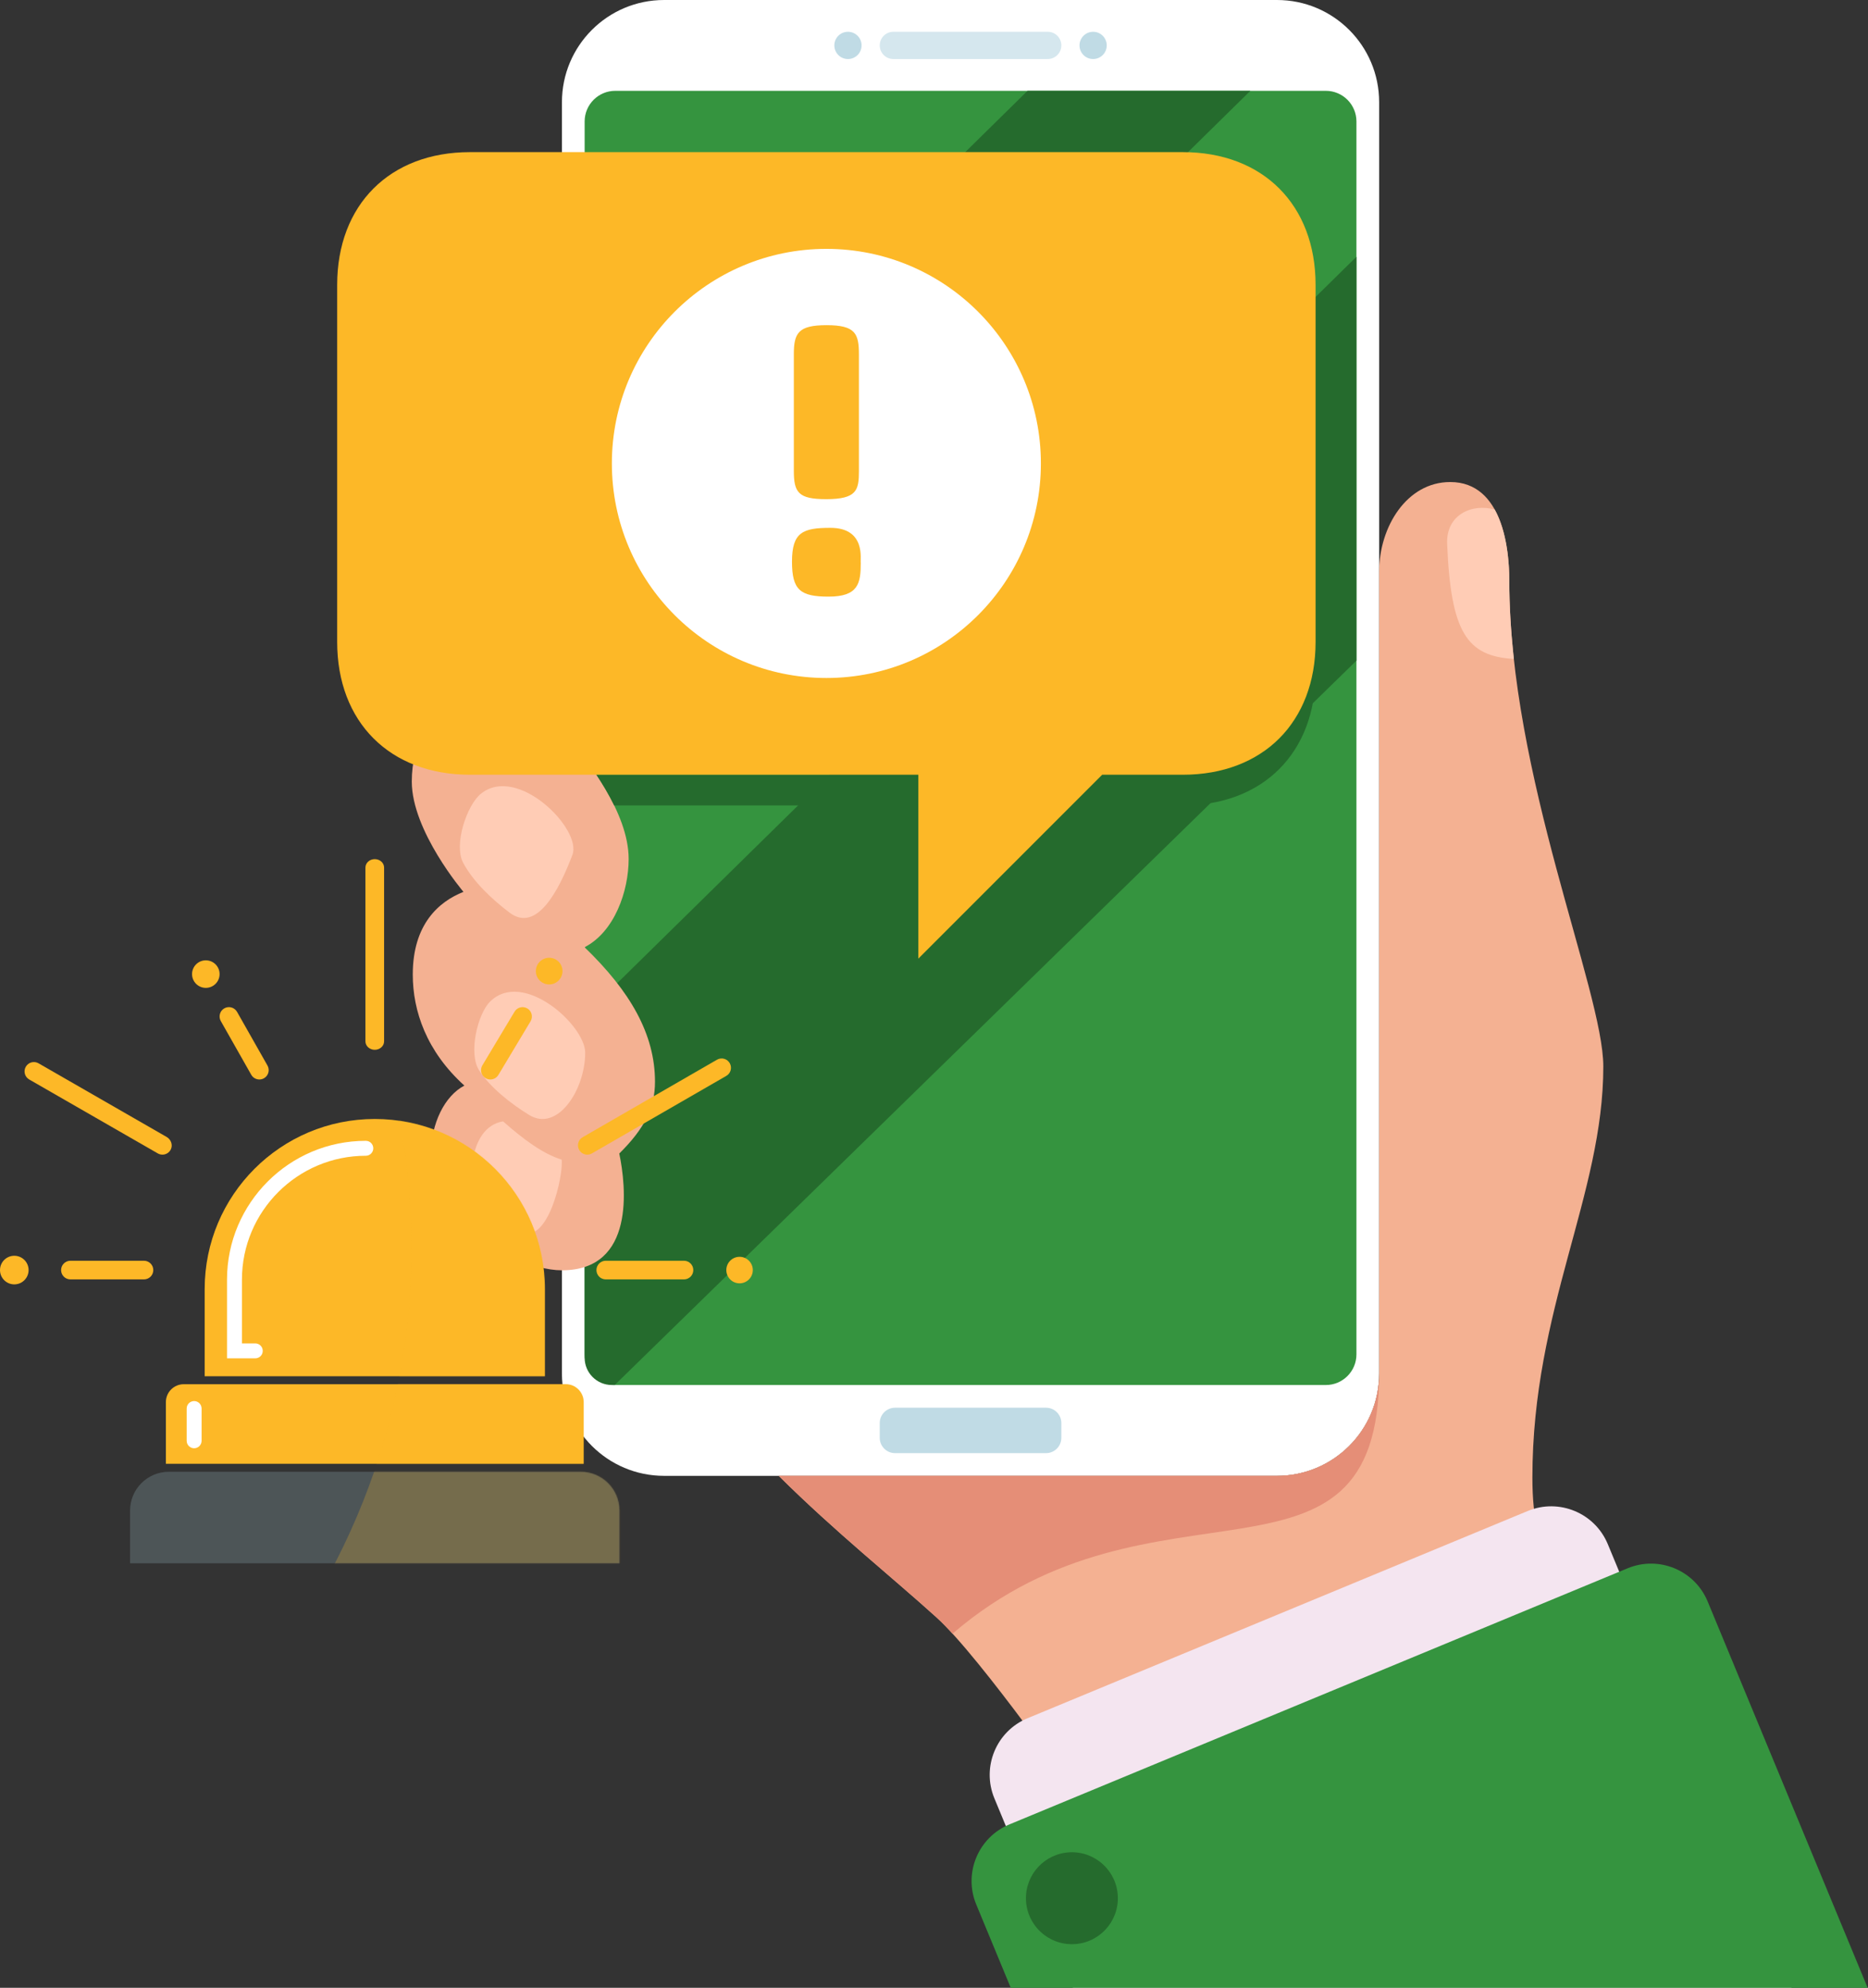
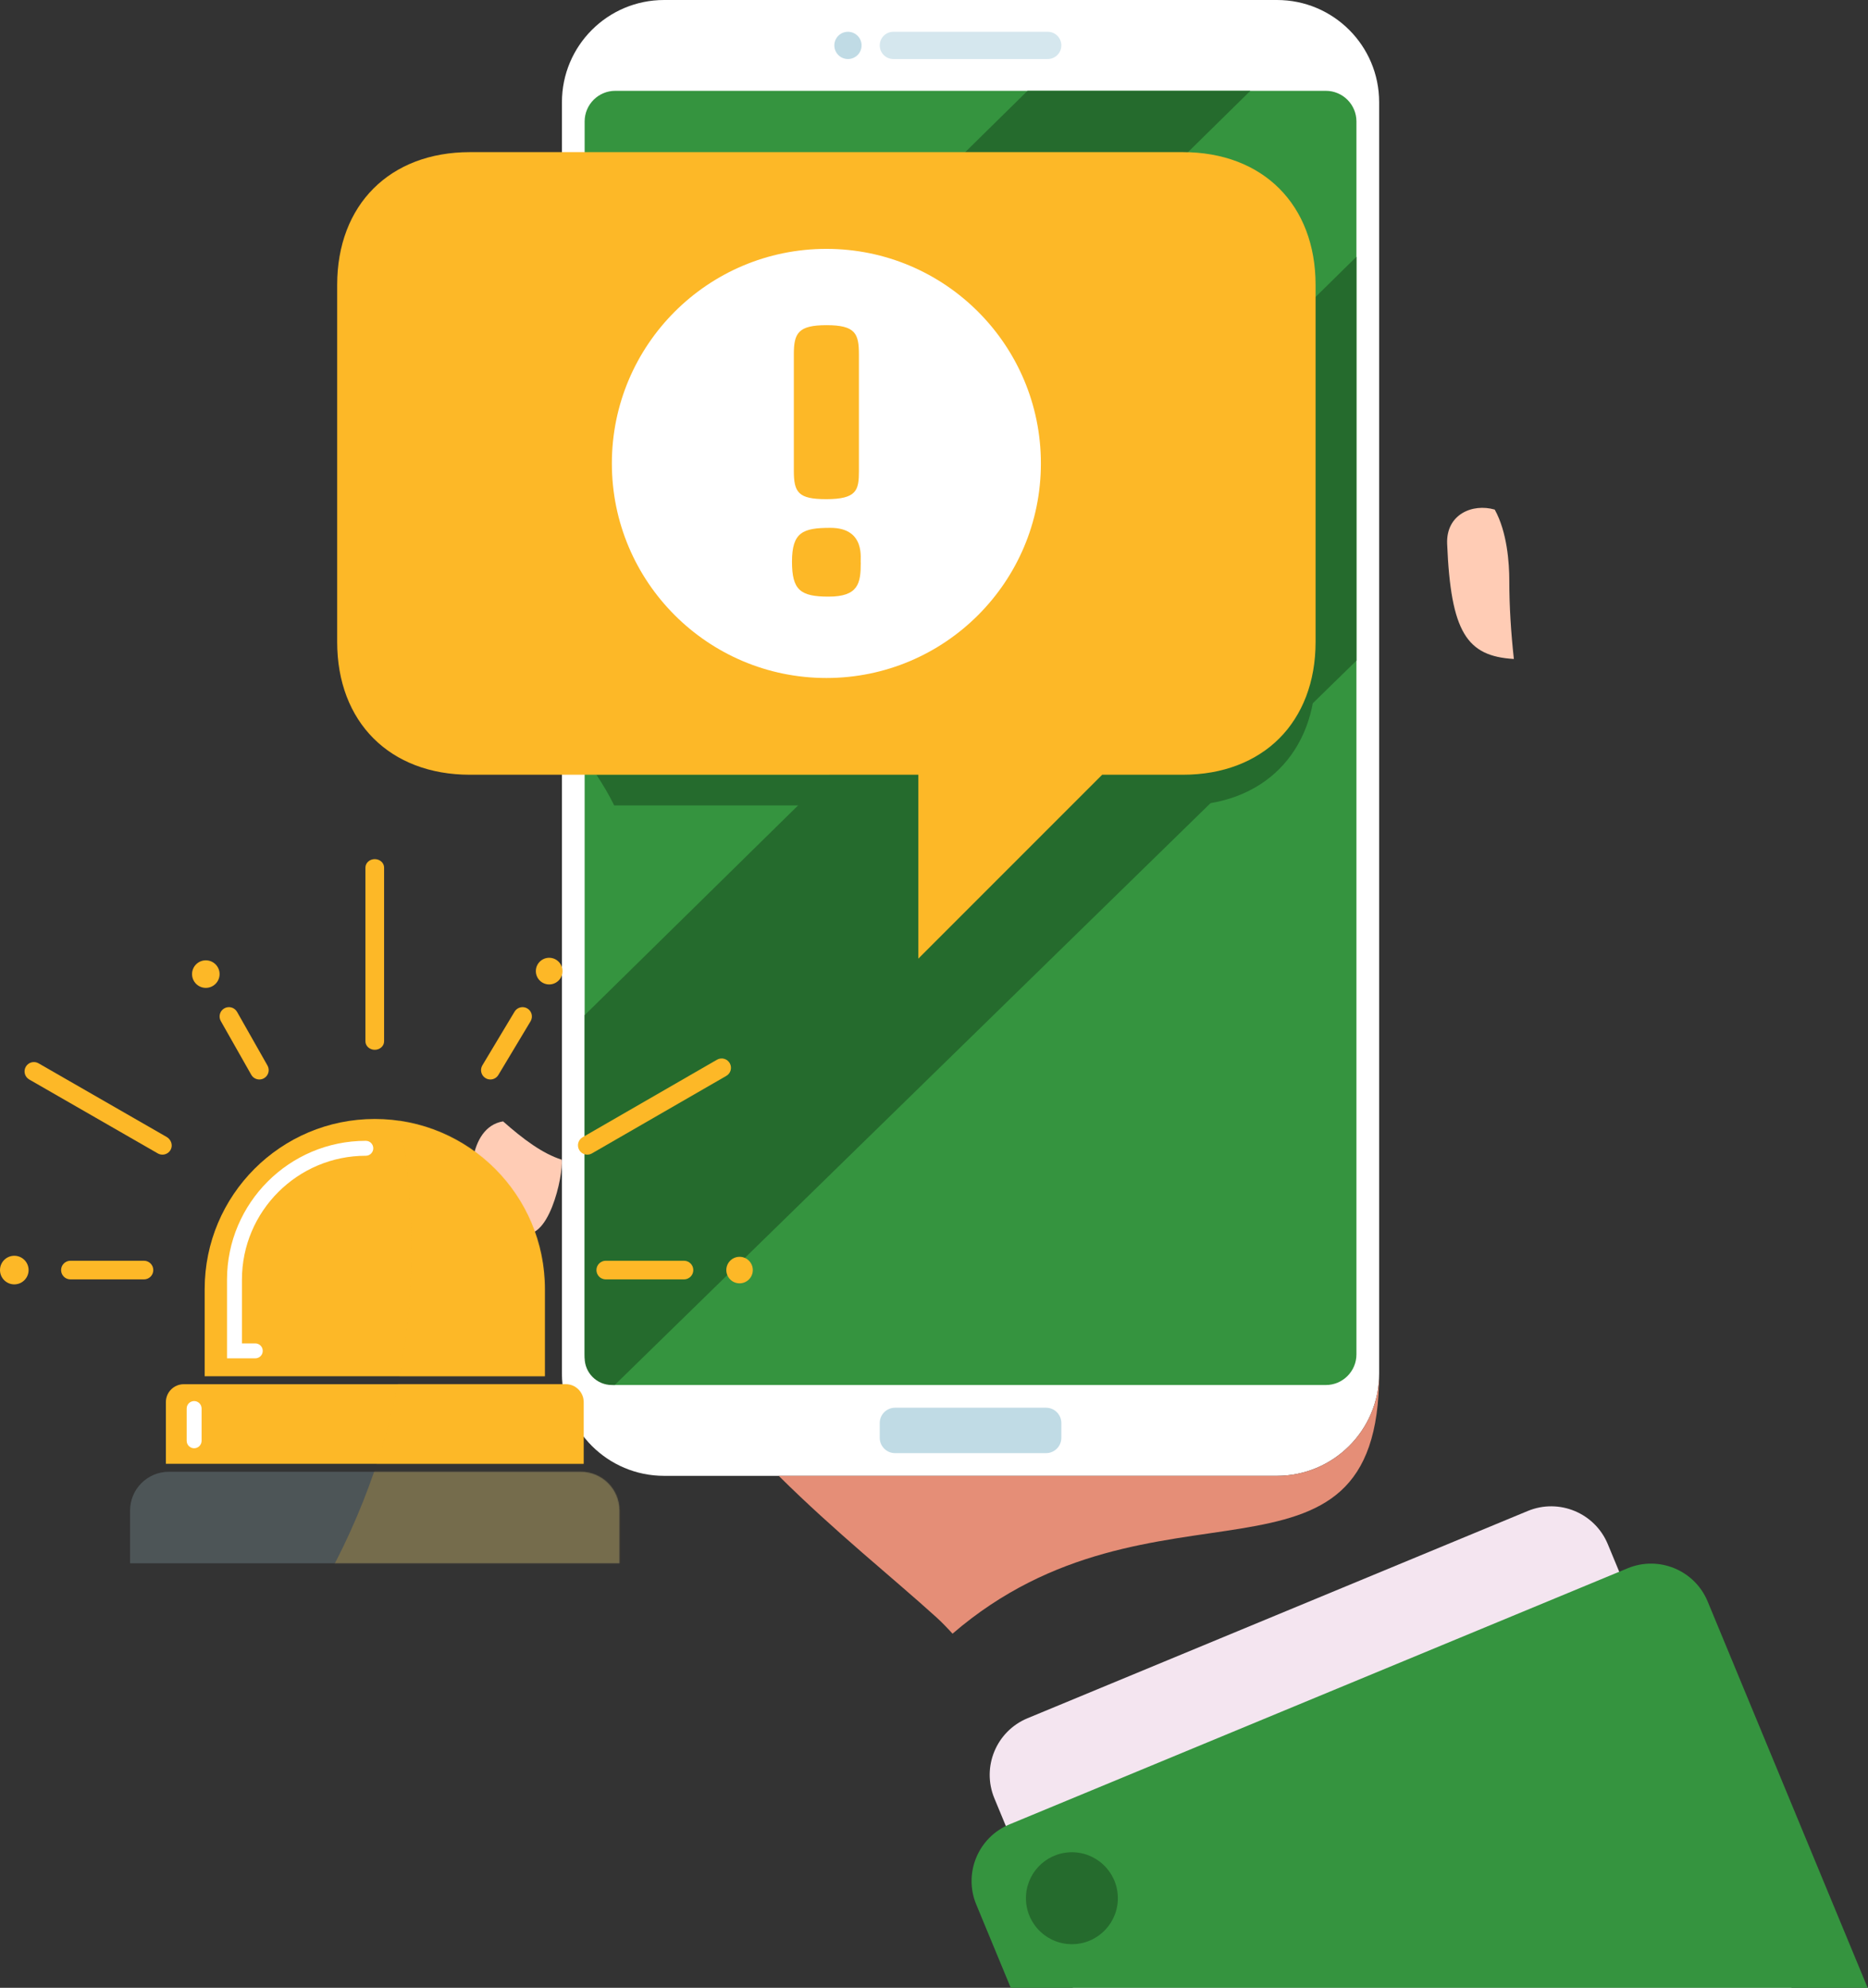
<svg xmlns="http://www.w3.org/2000/svg" width="1518" height="1615" viewBox="0 0 1518 1615" fill="none">
  <rect x="0" y="0" width="1518" height="1615" fill="#333333" stroke="none" />
  <path d="M1120.74 1116.03C1120.74 1161.88 1083.58 1199.05 1037.73 1199.05H539.664C493.817 1199.05 456.653 1161.88 456.653 1116.03V83.011C456.653 37.164 493.817 0 539.664 0H1037.73C1083.58 0 1120.74 37.164 1120.74 83.011V1116.03Z" fill="white" />
  <path d="M1102.29 1100.35C1102.29 1114.11 1091.15 1125.26 1077.39 1125.26H500.001C486.246 1125.26 475.098 1114.11 475.098 1100.35V98.691C475.098 84.936 486.246 73.788 500.001 73.788H1077.39C1091.14 73.788 1102.29 84.936 1102.29 98.691V1100.35H1102.29Z" fill="#35943F" />
  <path d="M475.098 427.779L835.012 73.788H1016.07L475.098 605.858V427.779ZM1102.29 208.614L475.098 824.774V1103.12C475.098 1115.35 485.009 1125.26 497.232 1125.26H499.528L1102.29 536.735V208.614H1102.29Z" fill="#256B2D" />
  <path d="M851.415 47.959H725.977C719.863 47.959 714.908 43.004 714.908 36.89C714.908 30.776 719.863 25.82 725.977 25.82H851.415C857.529 25.82 862.484 30.776 862.484 36.89C862.484 43.008 857.529 47.959 851.415 47.959Z" fill="#D5E7EE" />
  <path d="M700.152 36.894C700.152 30.781 695.197 25.825 689.083 25.825C682.969 25.825 678.013 30.781 678.013 36.894C678.013 43.008 682.969 47.964 689.083 47.964C695.197 47.96 700.152 43.008 700.152 36.894Z" fill="#C0DBE5" />
-   <path d="M899.378 36.894C899.378 30.781 894.423 25.825 888.309 25.825C882.195 25.825 877.239 30.781 877.239 36.894C877.239 43.008 882.195 47.964 888.309 47.964C894.423 47.96 899.378 43.008 899.378 36.894Z" fill="#C0DBE5" />
  <path d="M850.033 1180.6H727.359C720.482 1180.6 714.908 1175.02 714.908 1168.14V1156.15C714.908 1149.28 720.482 1143.7 727.359 1143.7H850.033C856.91 1143.7 862.484 1149.28 862.484 1156.15V1168.14C862.484 1175.02 856.91 1180.6 850.033 1180.6Z" fill="#C0DBE5" />
-   <path d="M1330.36 1400.72L880.112 1465.92C880.112 1465.92 797.093 1346.75 761.153 1314.17C725.367 1281.73 678.906 1244.78 632.827 1199.05H1037.73C1083.58 1199.05 1120.74 1161.89 1120.74 1116.04V464.495C1120.74 428.191 1143.09 391.629 1178.52 391.629C1221.53 391.629 1226.5 447.25 1226.5 471.904C1226.5 629.67 1302.91 805.246 1302.91 866.45C1302.91 970.67 1245.28 1063.56 1245.28 1200.36C1245.28 1269.26 1267.09 1284.39 1330.36 1400.72ZM475.019 769.573C499.325 757.129 510.863 724.103 510.863 697.876C510.863 660.102 477.456 617.497 456.653 592.436V341.249C436.257 332.512 419.435 327.582 407.403 327.582C382.026 327.582 360.979 356.042 360.979 384.187C360.979 390.388 362 396.576 364.225 402.441C383.263 452.397 424.764 486.381 452.465 513.825C393.179 530.315 334.631 572.463 334.631 635.008C334.631 675.281 376.631 724.593 376.631 724.593C356.629 732.508 335.432 750.849 335.432 791.741C335.432 821.371 346.568 854.131 377.369 881.994C361.573 890.196 350.134 912.422 350.134 938.595C350.134 971.932 408.606 1032.05 456.653 1032.05C516.55 1032.05 508.763 963.544 503.251 937.176C523.693 916.95 532.276 900.066 532.276 878.869C532.276 840.294 512.154 805.334 475.019 769.573Z" fill="#F4B192" />
  <path d="M1230.22 535.387C1227.89 514.119 1226.51 492.852 1226.51 471.904C1226.51 457.436 1224.79 432.312 1214.67 414.017C1196.49 408.766 1175.02 417.951 1176 441.859C1178.97 513.696 1191.93 533.137 1230.22 535.387Z" fill="#FFCCB5" />
-   <path d="M414.147 741.515C436.203 758.134 454.3 723.269 465.211 694.423C473.052 673.699 420.576 620.738 390.734 644.936C379.453 654.084 368.512 686.056 376.369 700.956C384.263 715.931 399.616 730.57 414.147 741.515Z" fill="#FFCCB5" />
-   <path d="M429.957 905.839C453 920.067 475.55 885.472 475.55 855.227C475.55 833.142 425.287 787.32 398.342 813.655C388.156 823.608 380.37 855.825 389.393 869.659C398.458 883.563 414.774 896.467 429.957 905.839Z" fill="#FFCCB5" />
  <path d="M408.806 911.06C379.876 915.809 380.076 964 387.708 974.277C395.839 985.222 409.764 994.515 422.565 1000.9C445.496 1012.35 458.031 954.388 456.421 942.177C440.869 937.225 425.379 925.691 408.806 911.06Z" fill="#FFCCB5" />
  <path d="M431.75 332.01C439.292 334.289 447.597 337.369 456.653 341.249V592.436L439.582 565.711C434.469 557.704 431.75 548.399 431.75 538.898V520.519C438.586 517.992 445.517 515.751 452.465 513.821C446.14 507.553 439.08 500.925 431.75 493.869V332.01ZM774.066 1327.28C937.423 1186.64 1120.74 1310.44 1120.74 1116.03C1120.74 1161.88 1083.58 1199.05 1037.73 1199.05H632.827C678.906 1244.77 725.368 1281.72 761.153 1314.17C764.972 1317.63 769.343 1322.11 774.066 1327.28Z" fill="#E58E77" />
  <path d="M871.827 1615H1455.85L1306.56 1254.57C1296.03 1229.15 1266.9 1217.08 1241.48 1227.61L835.016 1395.98C809.602 1406.5 797.533 1435.64 808.062 1461.05L871.827 1615Z" fill="#F4E5F0" />
  <path d="M821.369 1615H1517.71L1387.7 1301.12C1377.17 1275.71 1348.04 1263.64 1322.62 1274.17L820.29 1482.24C794.876 1492.76 782.807 1521.9 793.336 1547.31L821.369 1615Z" fill="#35943F" />
  <path d="M908.389 1540.8C909.165 1561.42 893.082 1578.76 872.47 1579.54C851.855 1580.31 834.514 1564.23 833.733 1543.61C832.957 1523 849.041 1505.66 869.652 1504.88C890.268 1504.11 907.609 1520.19 908.389 1540.8Z" fill="#256B2D" />
  <path d="M484.653 629.442H746.253V654.345H499.105C494.925 645.77 489.928 637.402 484.653 629.442ZM961.172 629.442H895.673L746.253 778.861V803.764L895.673 654.345H961.172C1026.31 654.345 1069.09 611.565 1069.09 546.431V521.528C1069.09 586.662 1026.31 629.442 961.172 629.442Z" fill="#256B2D" />
  <path d="M961.172 123.595H381.914C316.78 123.595 274 166.374 274 231.509V521.528C274 586.662 316.78 629.442 381.914 629.442H746.257V778.861L895.676 629.442H961.176C1026.31 629.442 1069.09 586.662 1069.09 521.528V231.509C1069.09 166.374 1026.31 123.595 961.172 123.595Z" fill="#FDB827" />
  <path d="M671.543 550.839C767.819 550.839 845.866 472.792 845.866 376.516C845.866 280.24 767.819 202.193 671.543 202.193C575.267 202.193 497.22 280.24 497.22 376.516C497.22 472.792 575.267 550.839 671.543 550.839Z" fill="white" />
  <path d="M674.831 428.846C703.992 428.846 698.866 455.078 699.485 457.236C699.485 473.846 697.592 484.729 673.336 484.729C650.289 484.729 643.602 479.296 643.602 456.339C643.598 432.382 652.418 428.846 674.831 428.846ZM671.394 405.541C648.803 405.541 645.096 400.153 645.096 382.53V287.798C645.096 270.603 648.707 264.19 671.693 264.19C695.247 264.19 697.991 271.101 697.991 288.097V382.829C697.991 398.331 696.164 405.541 671.394 405.541Z" fill="#FDB827" />
  <path d="M503.406 1270.1H105.696V1227.27C105.696 1209.85 119.817 1195.73 137.237 1195.73H471.865C489.285 1195.73 503.406 1209.85 503.406 1227.27V1270.1Z" fill="#4D5557" />
  <path d="M474.305 1189.27H134.797V1139.16C134.797 1131.12 141.315 1124.6 149.354 1124.6H459.748C467.788 1124.6 474.305 1131.12 474.305 1139.16V1189.27Z" fill="#FDB827" />
  <path d="M157.764 1176.64C154.414 1176.64 151.698 1173.92 151.698 1170.57V1144.37C151.698 1141.02 154.413 1138.3 157.764 1138.3C161.114 1138.3 163.83 1141.02 163.83 1144.37V1170.57C163.83 1173.92 161.115 1176.64 157.764 1176.64Z" fill="white" />
  <path d="M442.779 1118.13H166.323V1047.34C166.323 971.002 228.21 909.115 304.551 909.115C380.892 909.115 442.779 971.002 442.779 1047.34V1118.13Z" fill="#FDB827" />
  <path d="M207.456 1103.58H184.474V1039.66C184.474 977.463 235.075 926.862 297.272 926.862C300.622 926.862 303.338 929.577 303.338 932.928C303.338 936.278 300.623 938.994 297.272 938.994C241.764 938.994 196.605 984.153 196.605 1039.66V1091.45H207.455C210.805 1091.45 213.521 1094.17 213.521 1097.52C213.521 1100.87 210.806 1103.58 207.456 1103.58Z" fill="white" />
  <g opacity="0.48">
    <mask id="mask0_898_16388" style="mask-type:luminance" maskUnits="userSpaceOnUse" x="105" y="909" width="399" height="362">
      <path d="M503.406 1227.27V1270.1H105.696V1227.27C105.696 1209.85 119.817 1195.73 137.237 1195.73H471.865C489.285 1195.73 503.406 1209.85 503.406 1227.27ZM474.305 1139.16C474.305 1131.12 467.787 1124.6 459.748 1124.6H149.354C141.314 1124.6 134.797 1131.12 134.797 1139.16V1189.27H474.306V1139.16H474.305ZM442.779 1047.34C442.779 971.002 380.892 909.115 304.551 909.115C228.21 909.115 166.323 971.002 166.323 1047.34V1118.13H442.78V1047.34H442.779Z" fill="white" />
    </mask>
    <g mask="url(#mask0_898_16388)">
      <path opacity="0.48" d="M483.261 1400.51L242.919 1320.85L253.963 1302.59C326.822 1182.13 351.412 1038.58 322.797 900.739L563.139 946.437L483.261 1400.51Z" fill="#FDB827" />
    </g>
  </g>
  <path d="M116.988 1024.29H57.231C53.042 1024.29 49.646 1027.69 49.646 1031.87C49.646 1036.06 53.042 1039.46 57.231 1039.46H116.988C121.177 1039.46 124.573 1036.06 124.573 1031.87C124.573 1027.69 121.177 1024.29 116.988 1024.29Z" fill="#FDB827" />
  <path d="M192.603 822.037C190.508 818.411 185.869 817.168 182.241 819.261C178.613 821.356 177.371 825.994 179.464 829.623L204.198 873.235C205.603 875.668 208.153 877.029 210.775 877.029C212.061 877.029 213.366 876.701 214.56 876.011C218.188 873.916 219.43 869.278 217.337 865.65L192.603 822.037Z" fill="#FDB827" />
  <path d="M555.818 1024.29H492.27C488.08 1024.29 484.685 1027.69 484.685 1031.87C484.685 1036.06 488.08 1039.46 492.27 1039.46H555.818C560.008 1039.46 563.403 1036.06 563.403 1031.87C563.403 1027.69 560.008 1024.29 555.818 1024.29Z" fill="#FDB827" />
  <path d="M593.162 864.03C591.167 860.2 586.382 858.807 582.642 860.966L473.462 923.94C469.835 926.035 468.591 930.673 470.687 934.301C472.092 936.735 474.64 938.095 477.262 938.095C478.549 938.095 479.852 937.766 481.047 937.078L590.227 874.104C593.745 872.073 595.039 867.632 593.162 864.03Z" fill="#FDB827" />
  <path d="M296.963 704.88V846.031C296.963 849.677 300.099 852.69 304.112 852.9C308.465 853.127 312.133 849.987 312.133 846.031V704.88C312.133 701.08 308.737 698 304.548 698C300.359 698 296.963 701.081 296.963 704.88Z" fill="#FDB827" />
  <path d="M428.445 819.262C424.816 817.166 420.178 818.413 418.085 822.038L391.922 865.649C389.826 869.277 391.07 873.916 394.698 876.01C395.893 876.7 397.197 877.028 398.483 877.028C401.105 877.028 403.654 875.667 405.059 873.234L431.222 829.624C433.317 825.995 432.072 821.357 428.445 819.262Z" fill="#FDB827" />
  <path d="M135.435 923.731L31.328 863.89C27.734 861.815 23.14 863.013 21.017 866.58C18.854 870.214 20.081 874.914 23.743 877.028L128.21 937.077C129.405 937.767 130.709 938.094 131.995 938.094C134.767 938.094 137.458 936.573 138.801 933.872C140.616 930.224 138.965 925.769 135.435 923.731Z" fill="#FDB827" />
  <path d="M457.102 788.981C457.102 794.96 452.255 799.807 446.276 799.807C440.297 799.807 435.449 794.96 435.449 788.981C435.449 783.002 440.296 778.155 446.276 778.155C452.255 778.155 457.102 783.002 457.102 788.981Z" fill="#FDB827" />
  <path d="M178.448 791.407C178.448 797.587 173.438 802.598 167.258 802.598C161.078 802.598 156.067 797.588 156.067 791.407C156.067 785.227 161.077 780.217 167.258 780.217C173.438 780.217 178.448 785.227 178.448 791.407Z" fill="#FDB827" />
  <path d="M611.763 1031.87C611.763 1037.82 606.942 1042.64 600.994 1042.64C595.046 1042.64 590.226 1037.82 590.226 1031.87C590.226 1025.93 595.047 1021.1 600.994 1021.1C606.941 1021.11 611.763 1025.93 611.763 1031.87Z" fill="#FDB827" />
  <path d="M23.24 1031.87C23.24 1038.29 18.037 1043.49 11.62 1043.49C5.203 1043.49 0 1038.29 0 1031.87C0 1025.46 5.203 1020.25 11.62 1020.25C18.038 1020.25 23.24 1025.46 23.24 1031.87Z" fill="#FDB827" />
</svg>